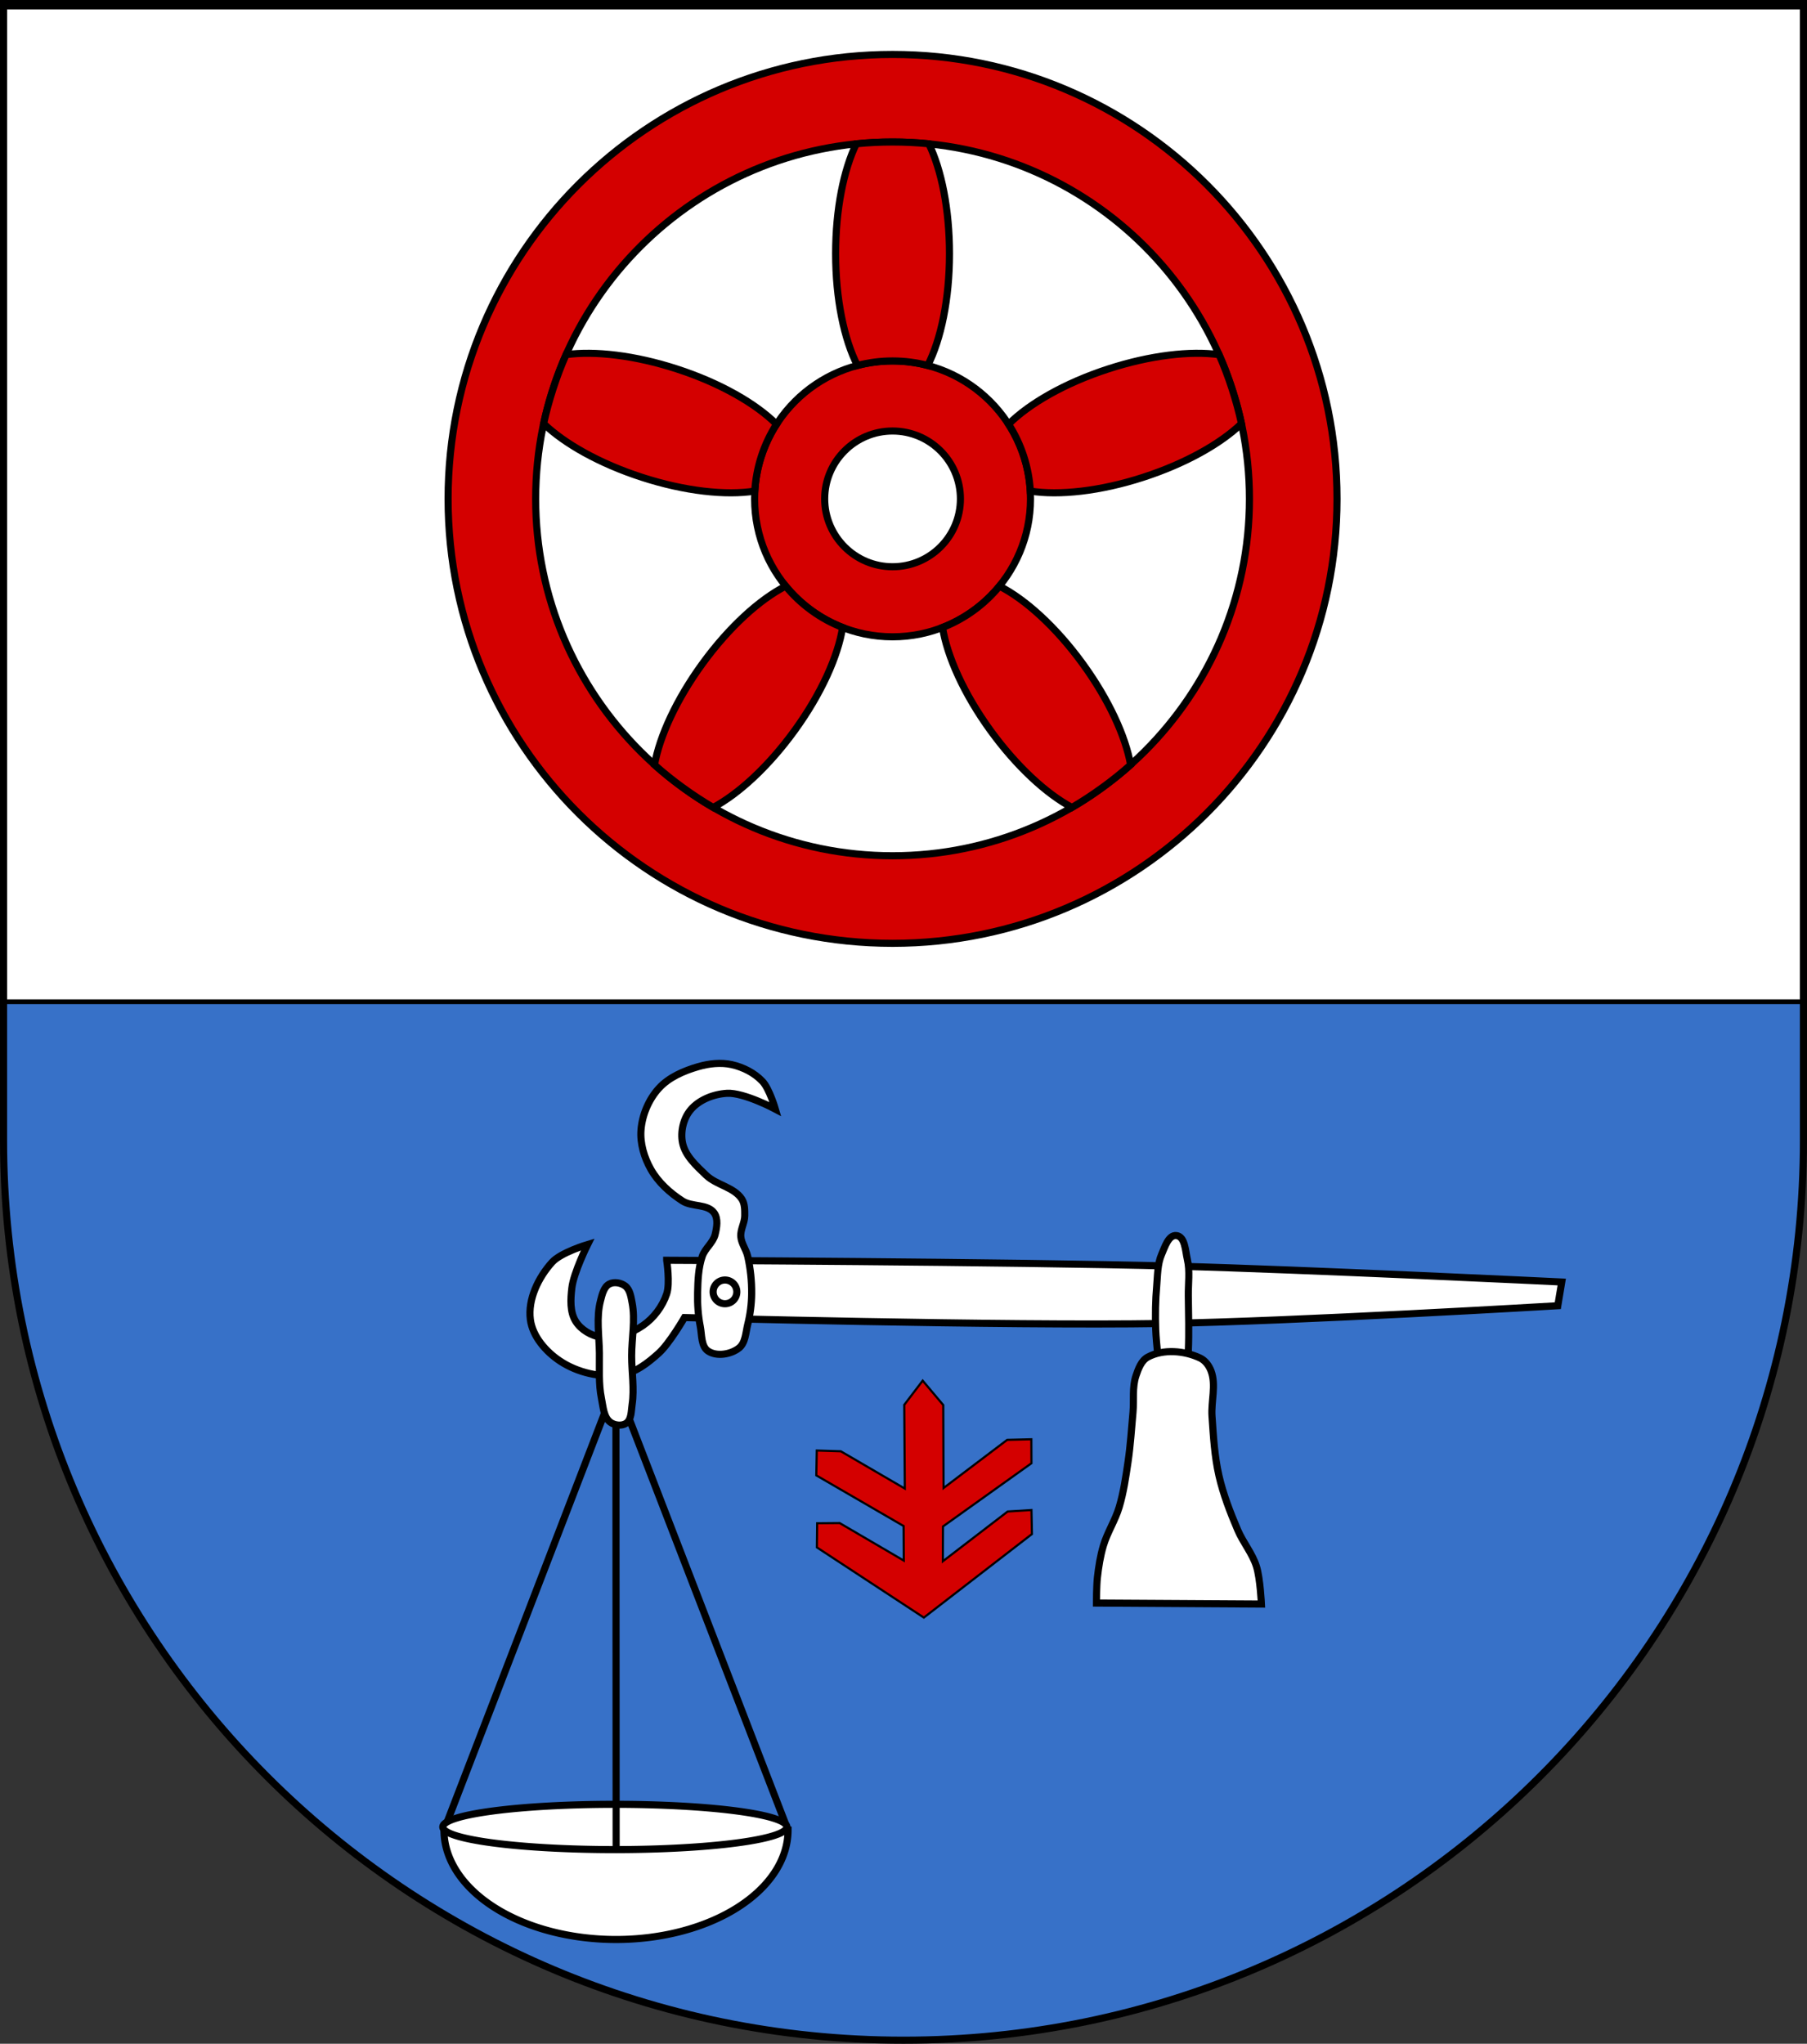
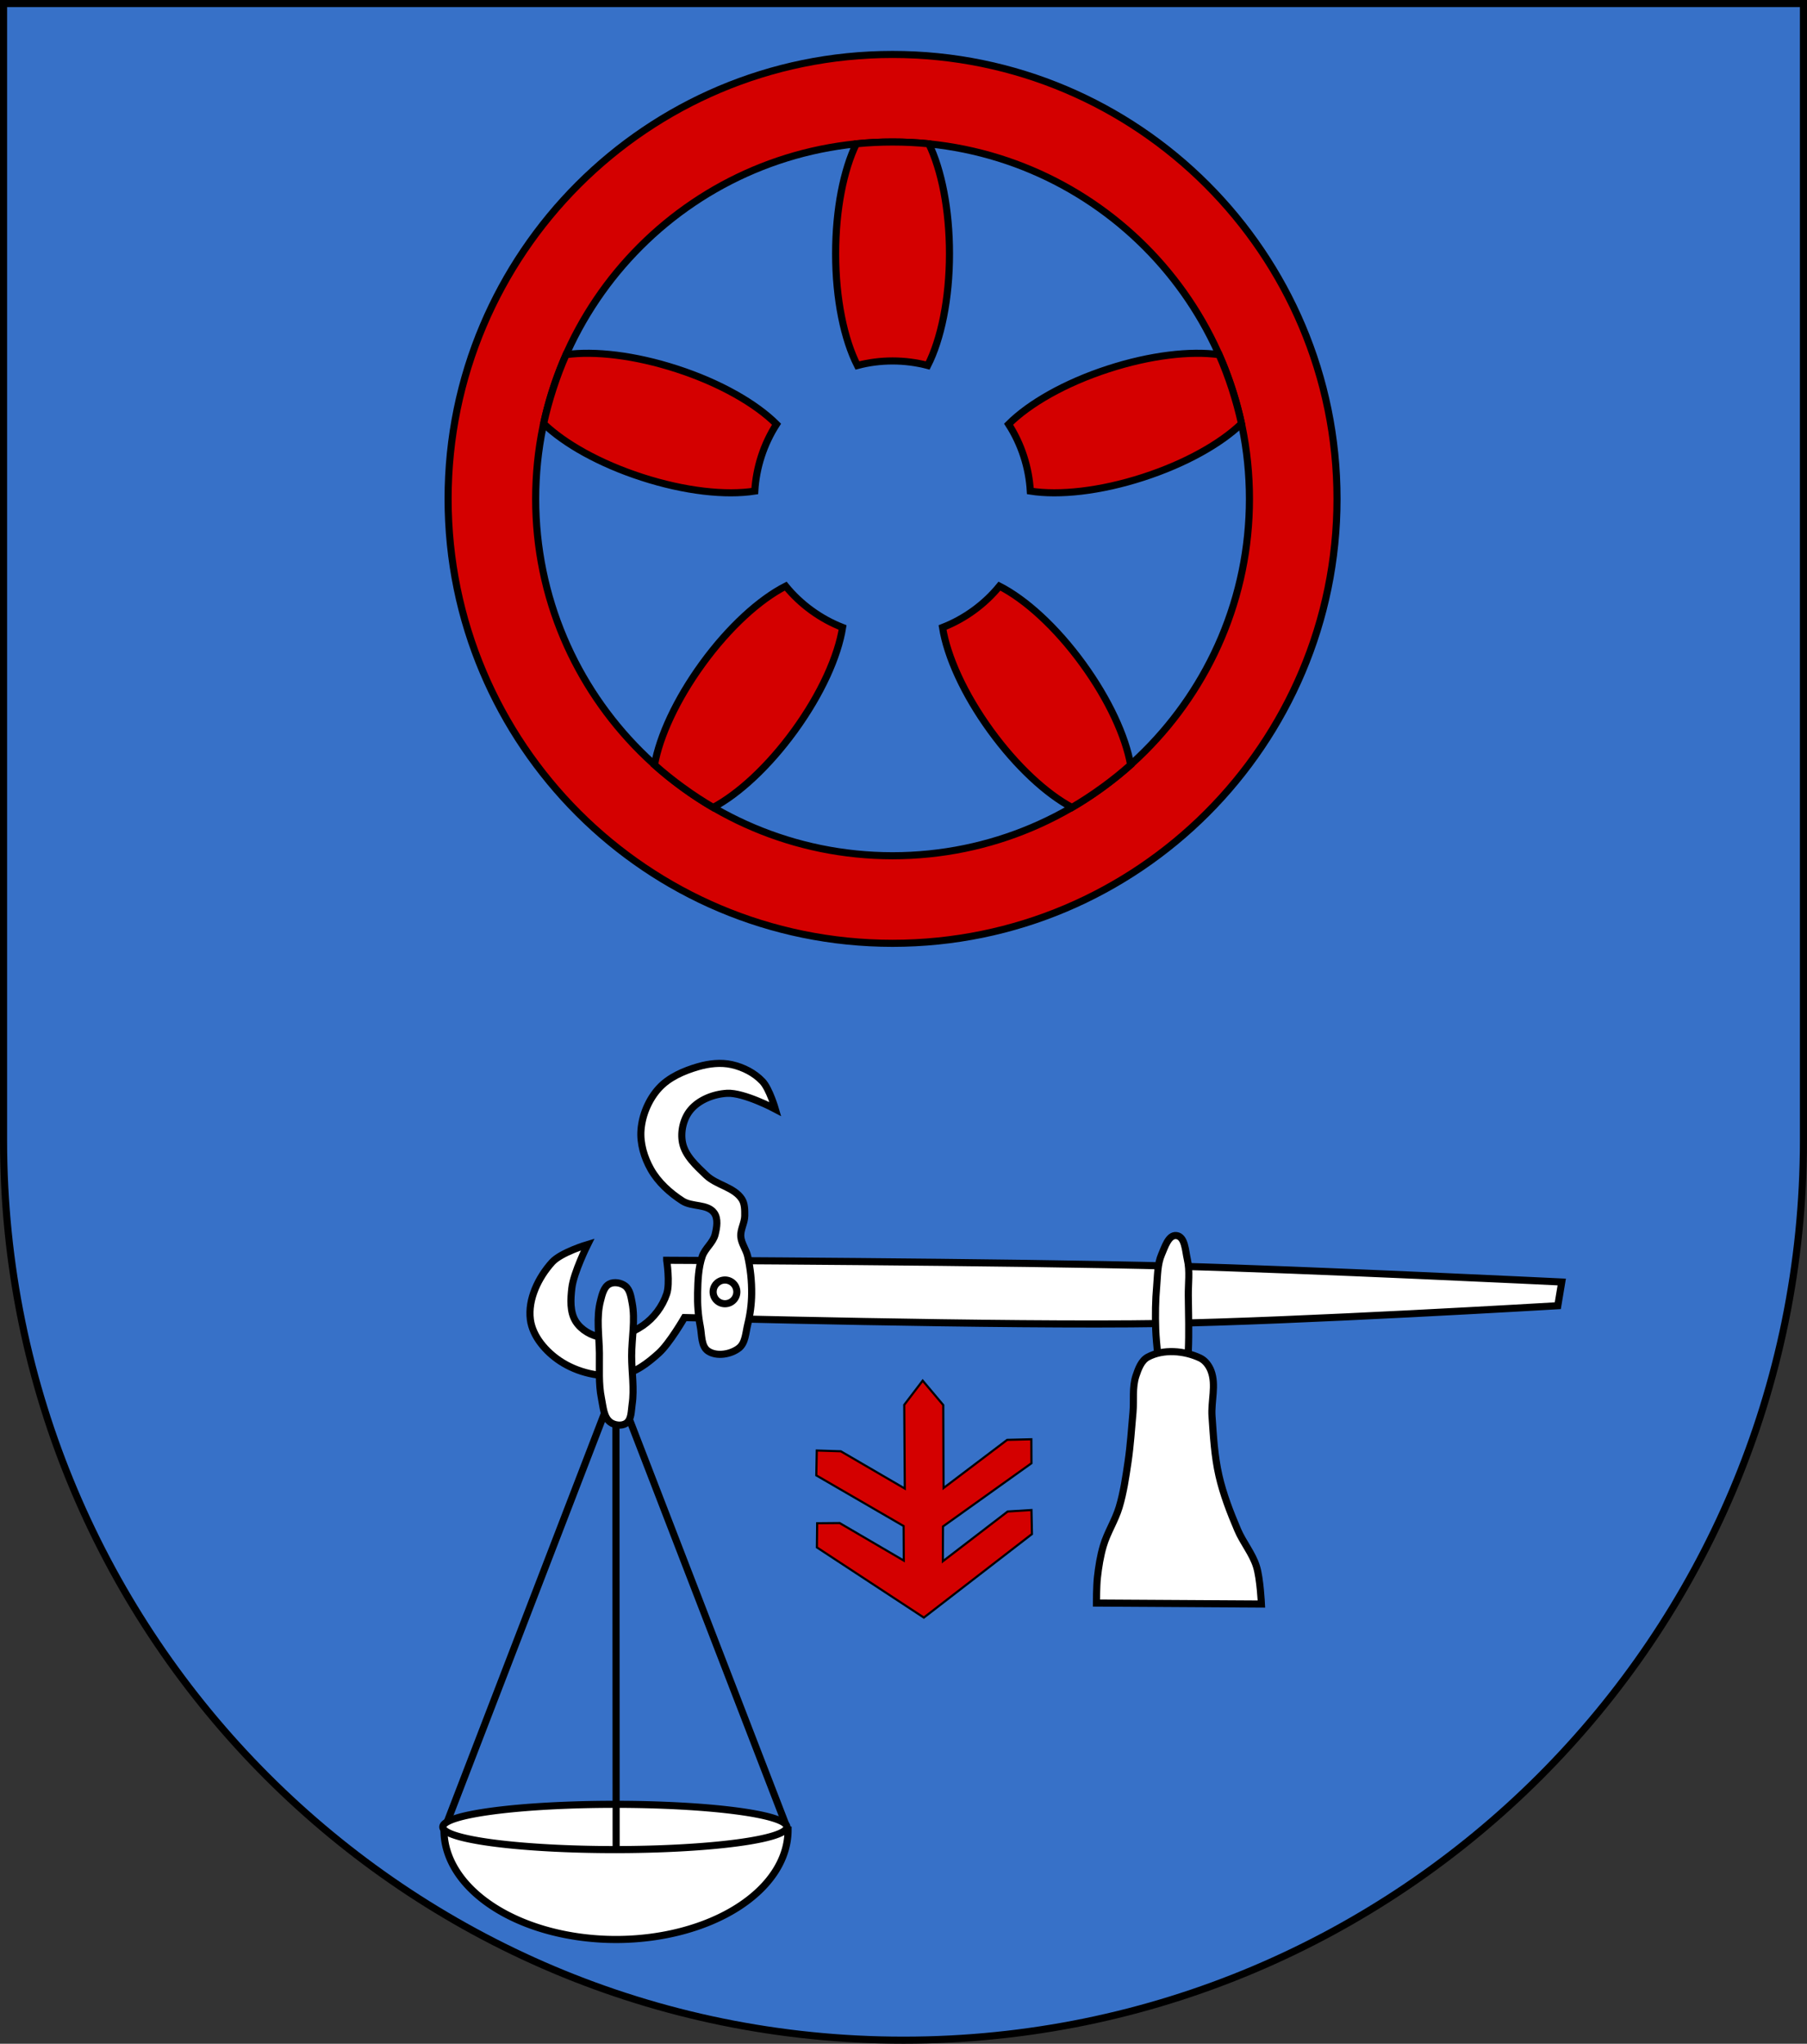
<svg xmlns="http://www.w3.org/2000/svg" xmlns:ns1="http://www.inkscape.org/namespaces/inkscape" xmlns:ns2="http://sodipodi.sourceforge.net/DTD/sodipodi-0.dtd" xmlns:xlink="http://www.w3.org/1999/xlink" version="1.1" width="763" height="863" id="svg2" ns1:version="0.45.1" ns2:docname="Wappen_Rondirai von Quintian-Quandt.svg" ns2:version="0.32" ns1:output_extension="org.inkscape.output.svg.inkscape" ns2:docbase="D:\Victor\Downloads\Wappen">
  <rect width="100%" height="100%" fill="#333333" stroke="none" />
  <ns2:namedview pagecolor="#ffffff" bordercolor="#666666" borderopacity="1" objecttolerance="10" gridtolerance="10" guidetolerance="10" ns1:pageopacity="0" ns1:pageshadow="2" ns1:window-width="1024" ns1:window-height="746" id="namedview34" showgrid="true" ns1:zoom="0.6373117" ns1:cx="381.50003" ns1:cy="431.5" ns1:window-x="0" ns1:window-y="0" ns1:window-maximized="1" ns1:current-layer="svg2">
    <ns1:grid type="xygrid" id="grid3640" />
  </ns2:namedview>
  <defs id="defs4">
    <ns1:perspective ns2:type="inkscape:persp3d" ns1:vp_x="0 : 431.5 : 1" ns1:vp_y="0 : 1000 : 0" ns1:vp_z="763.00006 : 431.5 : 1" ns1:persp3d-origin="381.50003 : 287.66667 : 1" id="perspective38" />
    <linearGradient x1="-773.245" y1="818.778" x2="-777.273" y2="1064.944" id="linearGradient4032" xlink:href="#linearGradient3820" gradientUnits="userSpaceOnUse" gradientTransform="matrix(1.465, 0, 0, 2.155, 26.473, -1487.36)" />
    <linearGradient x1="-773.245" y1="818.778" x2="-777.273" y2="1064.944" id="linearGradient4030" xlink:href="#linearGradient3820" gradientUnits="userSpaceOnUse" gradientTransform="matrix(1.465, 0, 0, 2.155, 215.009, -1105.32)" />
    <linearGradient id="linearGradient3820">
      <stop id="stop3822" style="stop-color: rgb(255, 204, 0); stop-opacity: 1;" offset="0" />
      <stop id="stop3824" style="stop-color: rgb(255, 204, 0); stop-opacity: 0;" offset="1" />
    </linearGradient>
  </defs>
  <path style="fill: rgb(55, 113, 200); fill-opacity: 1; stroke: rgb(0, 0, 0); stroke-width: 3; stroke-miterlimit: 4; stroke-opacity: 1; stroke-dasharray: none;" id="path2850" d="m 1.5,1.5 0,480 c 0,209.868 170.132,380 380,380 209.868,0 380,-170.132 380,-380 l 0,-480 L 1.5,1.5 z" />
-   <rect style="fill: rgb(255, 255, 255); fill-opacity: 1; stroke: rgb(0, 0, 0); stroke-width: 1.999; stroke-miterlimit: 4; stroke-opacity: 1; stroke-dasharray: none;" id="rect2870" y="2.999" x="1.999" height="420.001" width="759.001" />
  <g id="rad" transform="matrix(-1.849, 0, 0, 1.849, 889.977, -372.7)" style="fill: rgb(212, 0, 0); stroke: rgb(0, 0, 0); stroke-width: 1.622; stroke-miterlimit: 4; stroke-opacity: 1; stroke-dasharray: none;">
    <path style="fill: rgb(212, 0, 0); fill-opacity: 1; fill-rule: nonzero; stroke: rgb(0, 0, 0); stroke-width: 1.622; stroke-linecap: round; stroke-linejoin: miter; stroke-miterlimit: 4; stroke-opacity: 1; stroke-dasharray: none; stroke-dashoffset: 0pt; marker: none; visibility: visible; display: inline; overflow: visible;" id="radreifen" d="M 277.5,214 C 221.472,214 176,259.472 176,315.5 176,371.528 221.472,417 277.5,417 333.528,417 379,371.528 379,315.5 379,259.472 333.528,214 277.5,214 z m 0,20 c 44.988,-1e-5 81.5,36.512 81.5,81.5 10e-6,44.988 -36.512,81.5 -81.5,81.5 -44.988,0 -81.5,-36.512 -81.5,-81.5 0,-44.988 36.512,-81.5 81.5,-81.5 z" />
-     <path style="fill: rgb(212, 0, 0); fill-opacity: 1; fill-rule: nonzero; stroke: rgb(0, 0, 0); stroke-width: 1.622; stroke-linecap: round; stroke-linejoin: miter; stroke-miterlimit: 4; stroke-opacity: 1; stroke-dasharray: none; stroke-dashoffset: 0pt; marker: none; visibility: visible; display: inline; overflow: visible;" id="nabe" d="m 277.5,284 c -17.388,0 -31.5,14.112 -31.5,31.5 0,17.388 14.112,31.5 31.5,31.5 17.388,0 31.5,-14.112 31.5,-31.5 0,-17.388 -14.112,-31.5 -31.5,-31.5 z m 0,16 c 8.556,0 15.5,6.944 15.5,15.5 0,8.556 -6.944,15.5 -15.5,15.5 -8.556,0 -15.5,-6.944 -15.5,-15.5 0,-8.556 6.944,-15.5 15.5,-15.5 z" />
    <path style="fill: rgb(212, 0, 0); fill-opacity: 1; fill-rule: nonzero; stroke: rgb(0, 0, 0); stroke-width: 1.622; stroke-linecap: round; stroke-linejoin: miter; stroke-miterlimit: 4; stroke-opacity: 1; stroke-dasharray: none; stroke-dashoffset: 0pt; marker: none; visibility: visible; display: inline; overflow: visible;" id="speiche0" d="m 277.5,234 c -2.791,0 -5.563,0.132 -8.281,0.406 C 266.332,240.358 264.5,249.372 264.5,259.5 c 0,10.395 1.949,19.59 4.969,25.531 C 272.031,284.358 274.728,284 277.5,284 c 2.772,0 5.469,0.358 8.031,1.031 C 288.551,279.09 290.5,269.895 290.5,259.5 c 0,-10.128 -1.832,-19.142 -4.719,-25.094 C 283.063,234.132 280.291,234 277.5,234 z" />
    <path style="fill: rgb(212, 0, 0); fill-opacity: 1; fill-rule: nonzero; stroke: rgb(0, 0, 0); stroke-width: 1.622; stroke-linecap: round; stroke-linejoin: miter; stroke-miterlimit: 4; stroke-opacity: 1; stroke-dasharray: none; stroke-dashoffset: 0pt; marker: none; visibility: visible; display: inline; overflow: visible;" id="speiche1" d="m 355.011,290.315 c -0.862,-2.654 -1.844,-5.25 -2.945,-7.75 -6.552,-0.907 -15.692,0.137 -25.324,3.267 -9.886,3.212 -18.029,7.908 -22.746,12.615 1.432,2.228 2.606,4.683 3.463,7.319 0.857,2.637 1.35,5.312 1.501,7.957 6.583,1.036 15.931,0.048 25.817,-3.164 9.632,-3.13 17.639,-7.657 22.407,-12.242 -0.579,-2.67 -1.31,-5.347 -2.173,-8.001 z" />
    <path style="fill: rgb(212, 0, 0); fill-opacity: 1; fill-rule: nonzero; stroke: rgb(0, 0, 0); stroke-width: 1.622; stroke-linecap: round; stroke-linejoin: miter; stroke-miterlimit: 4; stroke-opacity: 1; stroke-dasharray: none; stroke-dashoffset: 0pt; marker: none; visibility: visible; display: inline; overflow: visible;" id="speiche2" d="m 325.404,381.435 c 2.258,-1.64 4.423,-3.376 6.461,-5.196 -1.163,-6.512 -4.979,-14.881 -10.932,-23.075 -6.11,-8.409 -13.092,-14.703 -19.027,-17.735 -1.677,2.051 -3.648,3.925 -5.891,5.555 -2.243,1.63 -4.635,2.925 -7.104,3.886 1.049,6.581 4.877,15.166 10.987,23.576 5.953,8.194 12.733,14.41 18.567,17.528 2.361,-1.376 4.681,-2.899 6.938,-4.539 z" />
    <path style="fill: rgb(212, 0, 0); fill-opacity: 1; fill-rule: nonzero; stroke: rgb(0, 0, 0); stroke-width: 1.622; stroke-linecap: round; stroke-linejoin: miter; stroke-miterlimit: 4; stroke-opacity: 1; stroke-dasharray: none; stroke-dashoffset: 0pt; marker: none; visibility: visible; display: inline; overflow: visible;" id="speiche3" d="m 229.596,381.435 c 2.258,1.64 4.578,3.163 6.938,4.539 5.834,-3.118 12.614,-9.334 18.567,-17.528 6.11,-8.409 9.938,-16.995 10.987,-23.576 -2.469,-0.961 -4.861,-2.257 -7.104,-3.886 -2.243,-1.63 -4.215,-3.504 -5.891,-5.555 -5.935,3.032 -12.917,9.325 -19.027,17.735 -5.953,8.194 -9.77,16.563 -10.932,23.075 2.038,1.82 4.203,3.556 6.461,5.196 z" />
    <path style="fill: rgb(212, 0, 0); fill-opacity: 1; fill-rule: nonzero; stroke: rgb(0, 0, 0); stroke-width: 1.622; stroke-linecap: round; stroke-linejoin: miter; stroke-miterlimit: 4; stroke-opacity: 1; stroke-dasharray: none; stroke-dashoffset: 0pt; marker: none; visibility: visible; display: inline; overflow: visible;" id="speiche4" d="m 199.989,290.315 c -0.862,2.654 -1.593,5.331 -2.173,8.001 4.768,4.585 12.775,9.113 22.407,12.242 9.886,3.212 19.234,4.2 25.817,3.164 0.151,-2.645 0.644,-5.32 1.501,-7.957 0.857,-2.637 2.03,-5.091 3.463,-7.319 -4.717,-4.708 -12.86,-9.403 -22.746,-12.615 -9.632,-3.13 -18.771,-4.173 -25.324,-3.267 -1.101,2.501 -2.083,5.096 -2.945,7.75 z" />
  </g>
  <g style="fill: rgb(255, 255, 255); stroke: rgb(0, 0, 0); stroke-width: 3; stroke-miterlimit: 4; stroke-opacity: 1; stroke-dasharray: none;" id="g3716" transform="translate(-53.644, -192.036)">
    <g style="stroke-width: 5.141; stroke-miterlimit: 4; stroke-dasharray: none;" id="g3729" transform="matrix(0.584, 0, 0, 0.584, 1417.93, 516.859)">
      <path style="fill: rgb(255, 255, 255); stroke: rgb(0, 0, 0); stroke-width: 5.141; stroke-linecap: butt; stroke-linejoin: miter; stroke-miterlimit: 4; stroke-opacity: 1; stroke-dasharray: none;" id="path2912" transform="translate(1.644, 192.036)" d="m -1855.714,163 c 0,0 245.749,1.053 368.571,4.286 92.903,2.445 278.572,11.429 278.572,11.429 l -2.857,17.143 c 0,0 -190.393,11.305 -285.714,12.857 -115.232,1.877 -345.714,-4.286 -345.714,-4.286 0,0 -10.728,18.624 -18.572,25.714 -7.755,7.011 -16.808,14.138 -27.143,15.714 -14.96,2.282 -31.68,-1.627 -44.286,-10 -10.237,-6.799 -19.849,-17.813 -21.429,-30 -1.898,-14.647 5.812,-30.471 15.714,-41.429 6.425,-7.11 25.714,-12.857 25.714,-12.857 0,0 -10.14,20.356 -11.429,31.429 -0.942,8.096 -1.529,17.415 2.857,24.286 3.911,6.127 11.37,10.438 18.572,11.429 10.303,1.417 21.433,-2.675 30,-8.571 7.845,-5.4 14.131,-13.822 17.143,-22.857 2.56,-7.68 0,-24.286 0,-24.286 z" />
      <path style="fill: rgb(255, 255, 255); stroke: rgb(0, 0, 0); stroke-width: 5.141; stroke-linecap: butt; stroke-linejoin: miter; stroke-miterlimit: 4; stroke-opacity: 1; stroke-dasharray: none;" id="path2914" transform="translate(1.644, 192.036)" d="m -1803.571,226.571 c -5.884,4.513 -15.95,6.221 -22.143,2.143 -5.22,-3.437 -4.505,-11.725 -5.714,-17.857 -1.571,-7.967 -2.128,-16.166 -1.937,-24.285 0.209,-8.879 0.487,-18.028 3.366,-26.43 1.973,-5.756 7.815,-9.81 9.286,-15.714 1.268,-5.088 2.37,-11.473 -0.714,-15.714 -4.786,-6.581 -16.016,-4.166 -22.857,-8.571 -9.059,-5.833 -17.548,-13.481 -22.857,-22.857 -4.837,-8.543 -7.927,-18.786 -7.143,-28.571 0.869,-10.845 5.55,-21.94 12.857,-30 7.3,-8.053 18.128,-12.702 28.571,-15.714 7.792,-2.247 16.375,-3.21 24.286,-1.429 8.212,1.849 16.393,5.995 22.143,12.143 5.021,5.368 9.286,20 9.286,20 0,0 -22.747,-12.134 -35,-11.429 -9.679,0.558 -20.265,4.659 -26.428,12.143 -5.14,6.241 -7.285,15.641 -5.714,23.571 1.887,9.53 10.134,16.843 17.143,23.571 7.431,7.134 20.08,8.519 25.714,17.143 2.248,3.441 2.171,8.033 2.143,12.143 -0.035,5.09 -3.235,9.924 -2.857,15 0.374,5.031 3.895,9.363 5,14.286 1.992,8.877 2.964,18.046 2.857,27.143 -0.087,7.442 -1.062,14.92 -2.857,22.143 -1.472,5.923 -1.586,13.429 -6.429,17.143 z" />
      <path style="fill: rgb(255, 255, 255); fill-opacity: 1; fill-rule: nonzero; stroke: rgb(0, 0, 0); stroke-width: 5.141; stroke-miterlimit: 4; stroke-opacity: 1; stroke-dasharray: none;" id="path2916" transform="translate(1.644, 192.036)" d="m -1805,185.857 a 8.571,8.571 0 1 1 -17.143,0 8.571,8.571 0 1 1 17.143,0 z" />
      <path style="fill: rgb(255, 255, 255); stroke: rgb(0, 0, 0); stroke-width: 5.141; stroke-linecap: butt; stroke-linejoin: miter; stroke-miterlimit: 4; stroke-opacity: 1; stroke-dasharray: none;" id="path3690" transform="translate(1.644, 192.036)" d="m -1480,245.143 c 0,0 -19.286,-1.429 -19.286,-1.429 0,0 -2.497,-20.438 -2.857,-30.714 -0.367,-10.472 -0.216,-20.991 0.714,-31.429 0.684,-7.681 0.486,-15.79 3.571,-22.857 2.306,-5.282 4.992,-14.257 10.714,-13.571 6.241,0.748 6.434,11.02 7.857,17.143 1.995,8.584 0.595,17.617 0.714,26.429 0.18,13.332 0.578,26.679 0,40 -0.238,5.492 -1.429,16.429 -1.429,16.429 z" />
      <path style="fill: rgb(255, 255, 255); stroke: rgb(0, 0, 0); stroke-width: 5.141; stroke-linecap: butt; stroke-linejoin: miter; stroke-miterlimit: 4; stroke-opacity: 1; stroke-dasharray: none;" id="path3692" transform="translate(1.644, 192.036)" d="m -1507.857,233 c 11.111,-5.988 26.458,-4.704 37.857,0.714 3.662,1.741 6.421,5.494 7.857,9.286 3.88,10.245 -0.04,21.928 0.714,32.857 0.991,14.348 1.8,28.835 5,42.857 3.083,13.507 8.132,26.544 13.572,39.286 3.889,9.108 10.62,16.975 13.571,26.429 2.72,8.711 3.571,27.143 3.571,27.143 L -1545,410.857 c 0,0 0.023,-12.415 0.714,-18.571 0.866,-7.703 2.089,-15.423 4.286,-22.857 2.844,-9.625 8.546,-18.243 11.429,-27.857 3.205,-10.69 4.8,-21.817 6.429,-32.857 1.746,-11.836 2.493,-23.799 3.571,-35.714 0.797,-8.802 -0.655,-18.045 2.143,-26.429 1.694,-5.075 3.861,-11.033 8.572,-13.571 z" />
      <path style="fill: rgb(255, 255, 255); fill-opacity: 1; fill-rule: nonzero; stroke: rgb(0, 0, 0); stroke-width: 5.141; stroke-linecap: square; stroke-linejoin: miter; stroke-miterlimit: 4; stroke-opacity: 1; stroke-dasharray: none; stroke-dashoffset: 0pt; marker: none; visibility: visible; display: inline; overflow: visible;" id="path3832" d="m -1766.319,767.076 a 124.393,79.163 0 1 1 -248.786,-0.164 l 124.393,0.164 z" />
      <path style="fill: rgb(255, 255, 255); fill-rule: evenodd; stroke: rgb(0, 0, 0); stroke-width: 5.141; stroke-linecap: round; stroke-linejoin: miter; stroke-miterlimit: 4; stroke-opacity: 1; stroke-dasharray: none; display: inline;" id="path3834" d="m -1890.762,444.162 -124.079,322.315" />
      <path style="fill: rgb(255, 255, 255); fill-opacity: 1; fill-rule: evenodd; stroke: rgb(0, 0, 0); stroke-width: 5.141; stroke-linecap: round; stroke-linejoin: miter; stroke-miterlimit: 4; stroke-opacity: 1; stroke-dasharray: none; display: inline;" id="path3836" d="m -1891.111,443.903 124.571,322.805" />
      <path style="fill: rgb(255, 255, 255); fill-opacity: 1; stroke: rgb(0, 0, 0); stroke-width: 5.141; stroke-linecap: round; stroke-linejoin: round; stroke-miterlimit: 4; stroke-opacity: 1; stroke-dasharray: none;" id="path2921" d="m -1767.169,764.784 a 124.393,16.373 0 0 1 -248.787,0 124.393,16.373 0 1 1 248.787,0 z" />
      <path style="fill: rgb(255, 255, 255); fill-rule: evenodd; stroke: rgb(0, 0, 0); stroke-width: 5.141; stroke-linecap: round; stroke-linejoin: miter; stroke-miterlimit: 4; stroke-opacity: 1; stroke-dasharray: none;" id="path3838" d="m -1890.777,445.251 0.159,335.603" />
      <path style="fill: rgb(255, 255, 255); stroke: rgb(0, 0, 0); stroke-width: 5.141; stroke-linecap: butt; stroke-linejoin: miter; stroke-miterlimit: 4; stroke-opacity: 1; stroke-dasharray: none;" id="path3714" transform="translate(1.644, 192.036)" d="m -1903.571,192.286 c 1.15,-4.433 2.366,-10.029 6.428,-12.143 3.406,-1.772 8.378,-0.902 11.429,1.429 3.479,2.657 4.17,7.845 5,12.143 2.438,12.62 -0.348,25.706 -0.342,38.559 0.01,11.671 2.063,23.468 0.342,35.012 -0.7,4.692 -0.374,10.888 -4.286,13.571 -3.148,2.159 -8.361,1.557 -11.429,-0.714 -4.905,-3.631 -5.203,-11.164 -6.428,-17.143 -2.202,-10.74 -1.365,-21.894 -1.502,-32.857 -0.157,-12.621 -2.382,-25.64 0.788,-37.857 z" />
    </g>
  </g>
  <path id="path3119" style="fill:#d40000;fill-opacity:1;stroke:#000000;stroke-width:0.9;stroke-miterlimit:4;stroke-dasharray:none;stroke-dashoffset:0;stroke-opacity:1" d="M 435.529,617.874 L 398.179,644.56 L 398.112,659.269 L 425.484,638.255 L 435.527,637.633 L 435.74,647.769 L 390.09,683.048 L 344.926,653.411 L 345.046,643.209 L 354.539,643.126 L 381.627,658.984 L 381.545,644.387 L 344.681,622.998 L 344.88,612.498 L 355.036,612.828 L 382.054,628.568 L 381.815,593.212 L 389.601,582.99 L 398.285,593.297 L 398.406,628.347 L 425.269,608.002 L 435.482,607.748 L 435.529,617.874 z " ns2:nodetypes="ccccccccccccccccccccccc" />
</svg>